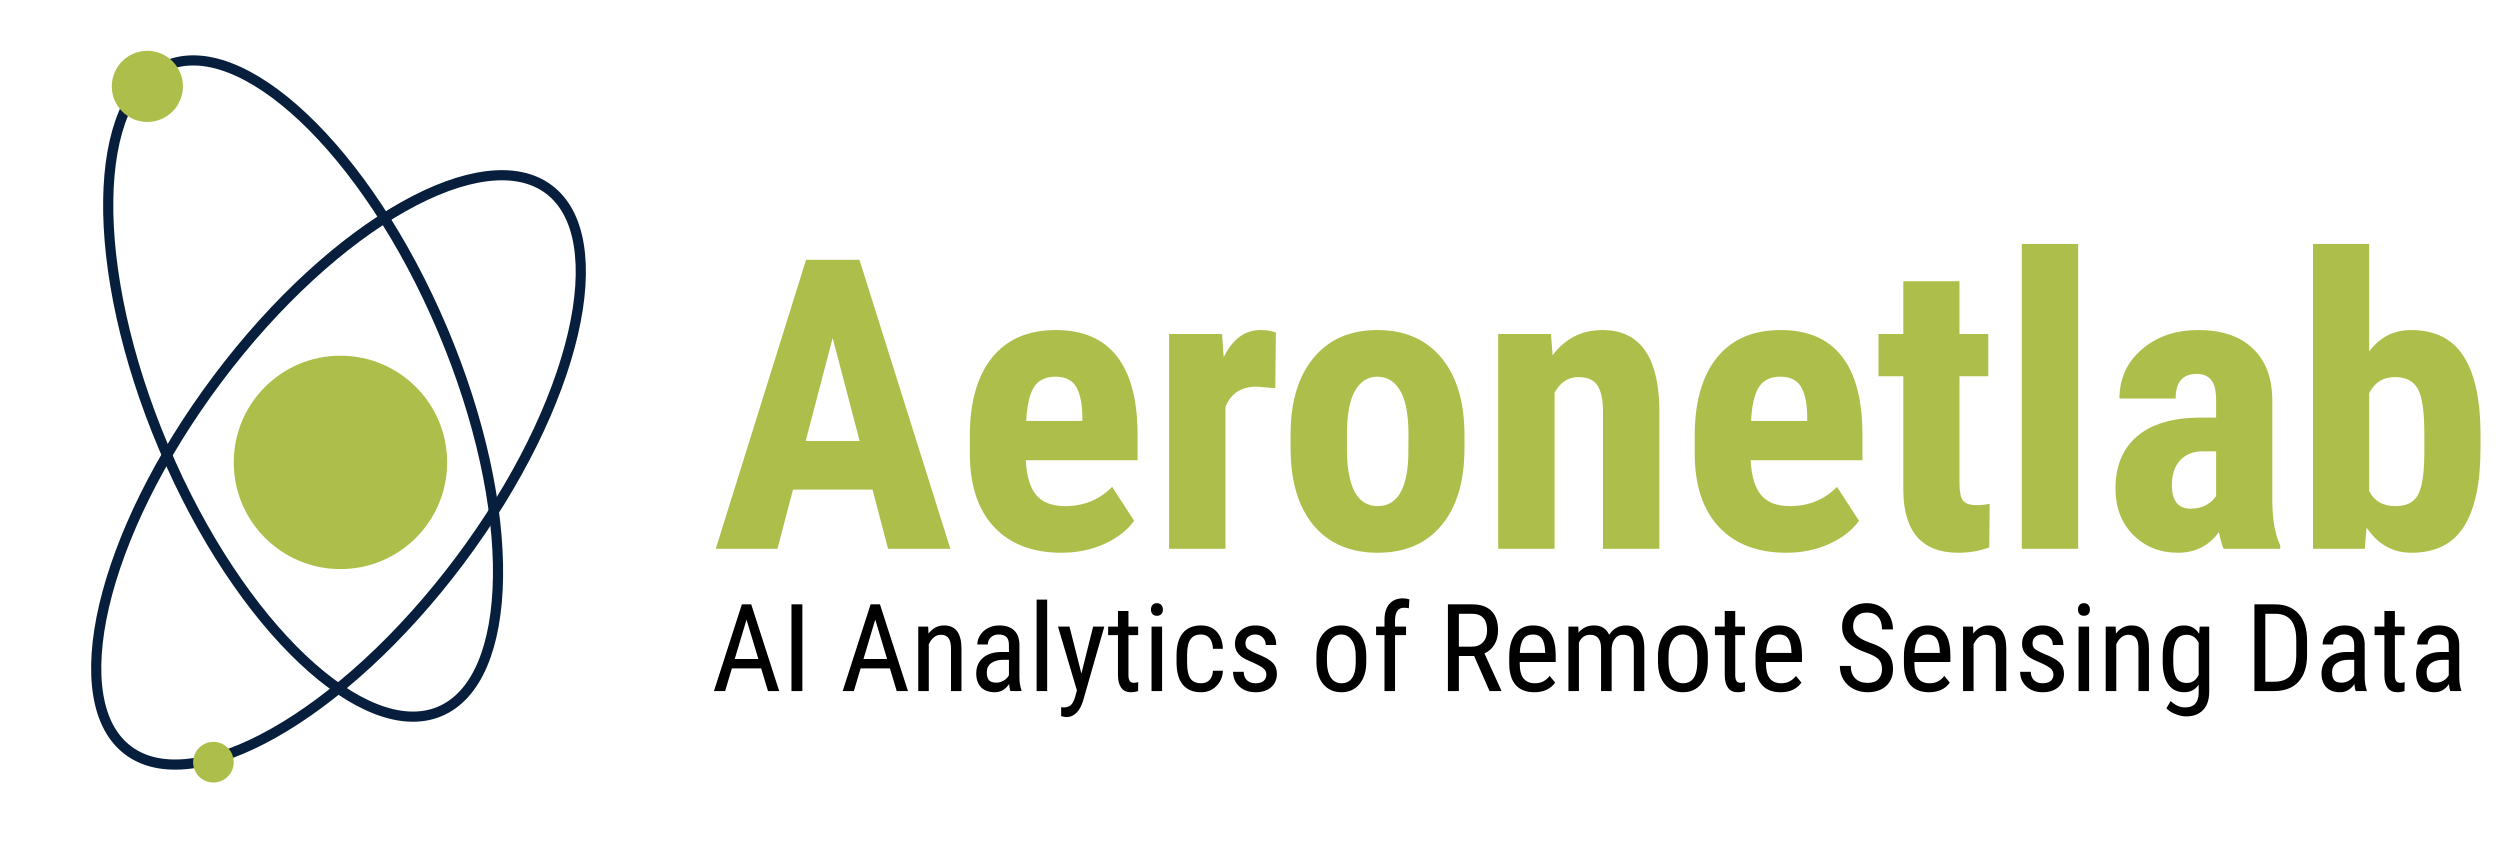
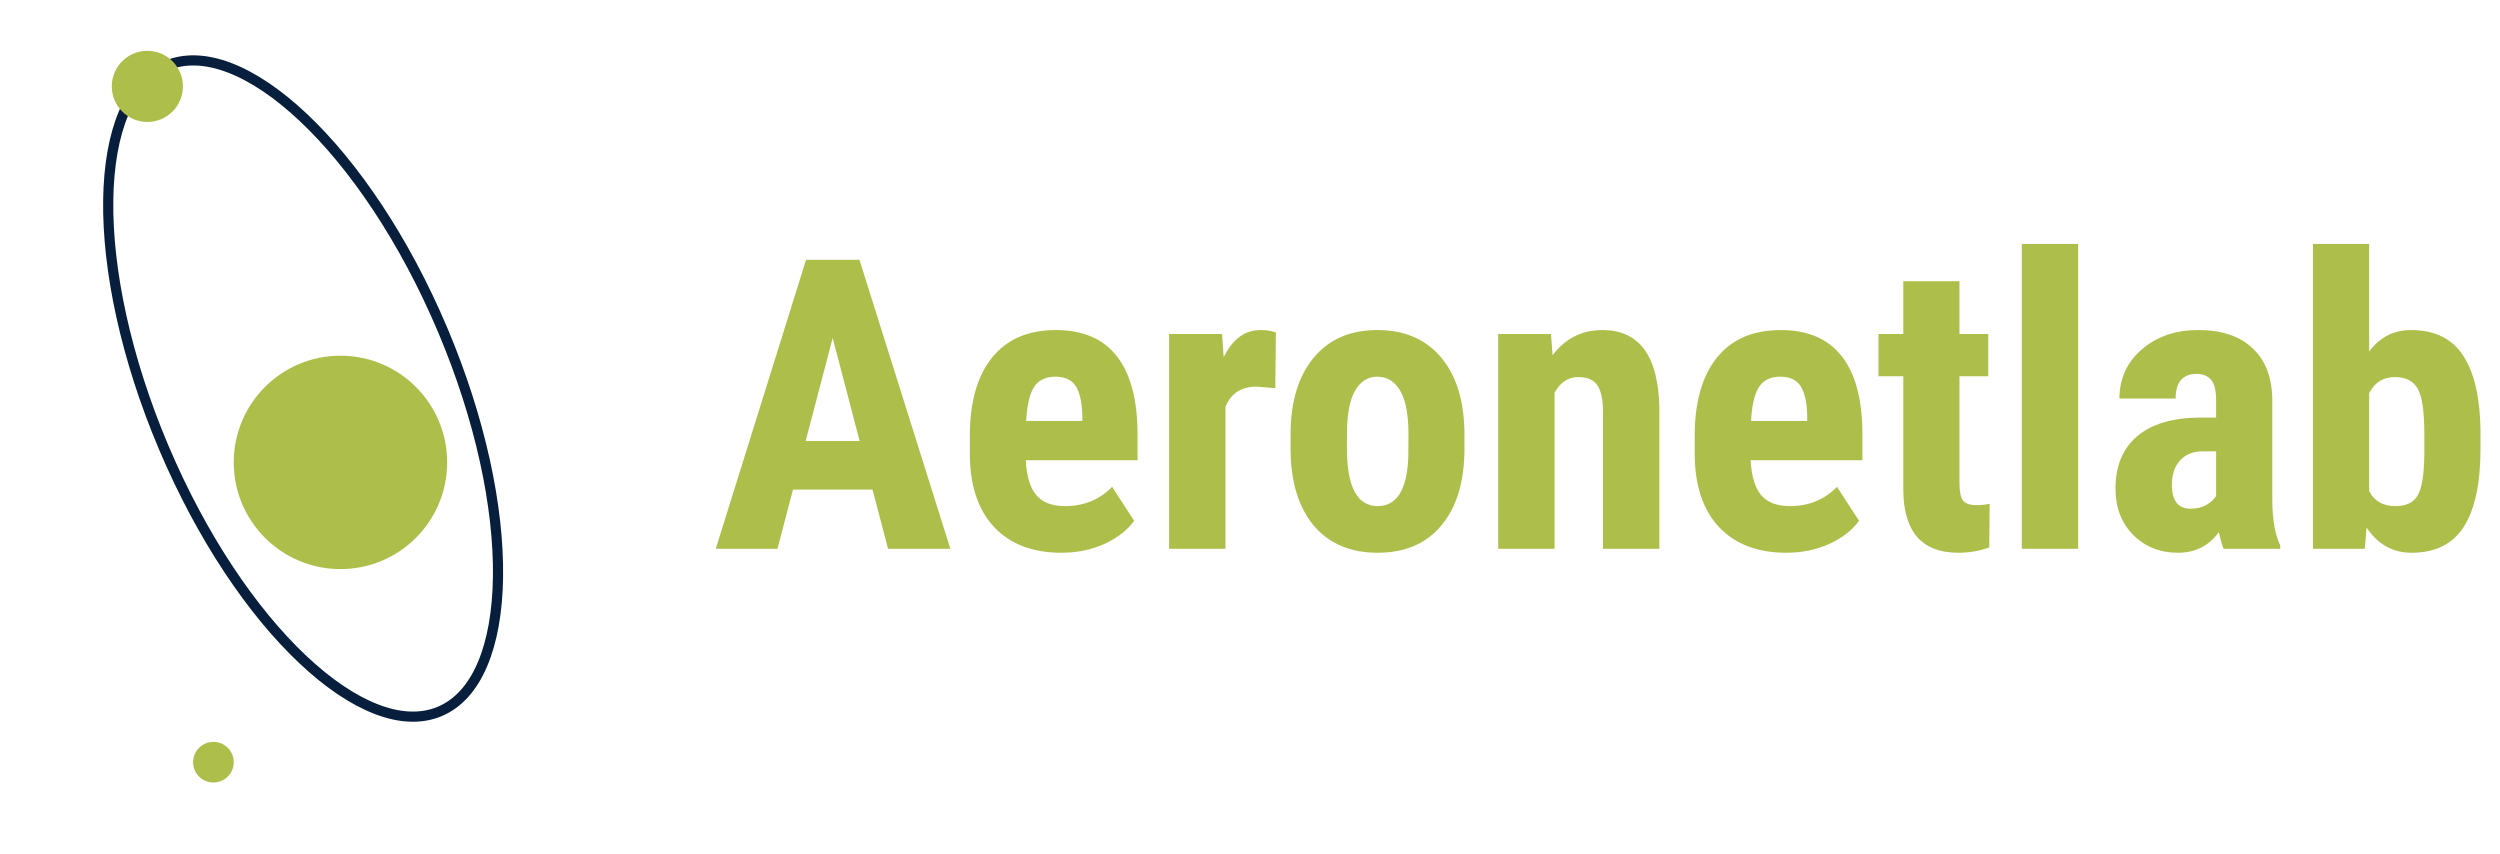
<svg xmlns="http://www.w3.org/2000/svg" width="246" height="84" viewBox="0 0 246 84" fill="none">
-   <path d="M74.898 65.773H72.016L71.353 68H70.252L73 59.469H73.92L76.674 68H75.572L74.898 65.773ZM72.297 64.848H74.623L73.457 60.969L72.297 64.848ZM78.953 68H77.881V59.469H78.953V68ZM87.566 65.773H84.684L84.022 68H82.92L85.668 59.469H86.588L89.342 68H88.24L87.566 65.773ZM84.965 64.848H87.291L86.125 60.969L84.965 64.848ZM91.334 61.66L91.363 62.346C91.766 61.81 92.279 61.543 92.904 61.543C94.025 61.543 94.594 62.291 94.609 63.787V68H93.578V63.834C93.578 63.338 93.494 62.986 93.326 62.779C93.162 62.568 92.914 62.463 92.582 62.463C92.324 62.463 92.092 62.549 91.885 62.721C91.682 62.893 91.518 63.117 91.393 63.395V68H90.356V61.66H91.334ZM99.432 68C99.369 67.863 99.324 67.633 99.297 67.309C98.93 67.848 98.461 68.117 97.891 68.117C97.316 68.117 96.867 67.957 96.543 67.637C96.223 67.312 96.062 66.857 96.062 66.272C96.062 65.627 96.281 65.115 96.719 64.736C97.156 64.357 97.756 64.164 98.518 64.156H99.279V63.482C99.279 63.103 99.195 62.834 99.027 62.674C98.859 62.514 98.603 62.434 98.26 62.434C97.947 62.434 97.693 62.527 97.498 62.715C97.303 62.898 97.205 63.133 97.205 63.418H96.168C96.168 63.094 96.264 62.785 96.455 62.492C96.647 62.195 96.904 61.963 97.228 61.795C97.553 61.627 97.914 61.543 98.312 61.543C98.961 61.543 99.453 61.705 99.789 62.029C100.129 62.35 100.303 62.818 100.311 63.435V66.635C100.314 67.123 100.381 67.547 100.51 67.906V68H99.432ZM98.049 67.174C98.303 67.174 98.545 67.103 98.775 66.963C99.006 66.822 99.174 66.647 99.279 66.436V64.924H98.693C98.201 64.932 97.812 65.043 97.527 65.258C97.242 65.469 97.1 65.766 97.1 66.148C97.1 66.508 97.172 66.769 97.316 66.934C97.461 67.094 97.705 67.174 98.049 67.174ZM103.041 68H102.004V59H103.041V68ZM106.41 66.277L107.564 61.66H108.666L106.592 68.897C106.436 69.439 106.215 69.852 105.93 70.133C105.645 70.418 105.32 70.561 104.957 70.561C104.816 70.561 104.637 70.529 104.418 70.467V69.588L104.646 69.611C104.947 69.611 105.182 69.539 105.35 69.394C105.521 69.254 105.66 69.008 105.766 68.656L105.971 67.947L104.107 61.66H105.238L106.41 66.277ZM111.039 60.125V61.66H111.994V62.498H111.039V66.43C111.039 66.68 111.08 66.869 111.162 66.998C111.244 67.127 111.385 67.191 111.584 67.191C111.721 67.191 111.859 67.168 112 67.121L111.988 68C111.754 68.078 111.514 68.117 111.268 68.117C110.857 68.117 110.545 67.971 110.33 67.678C110.115 67.385 110.008 66.971 110.008 66.436V62.498H109.041V61.66H110.008V60.125H111.039ZM114.35 68H113.312V61.66H114.35V68ZM114.432 59.978C114.432 60.154 114.383 60.301 114.285 60.418C114.188 60.535 114.039 60.594 113.84 60.594C113.645 60.594 113.498 60.535 113.4 60.418C113.303 60.301 113.254 60.154 113.254 59.978C113.254 59.803 113.303 59.654 113.4 59.533C113.498 59.412 113.645 59.352 113.84 59.352C114.035 59.352 114.182 59.414 114.279 59.539C114.381 59.66 114.432 59.807 114.432 59.978ZM118.188 67.232C118.531 67.232 118.807 67.127 119.014 66.916C119.221 66.701 119.334 66.397 119.354 66.002H120.332C120.309 66.611 120.092 67.117 119.682 67.519C119.275 67.918 118.777 68.117 118.188 68.117C117.402 68.117 116.803 67.871 116.389 67.379C115.979 66.883 115.773 66.147 115.773 65.17V64.473C115.773 63.516 115.979 62.789 116.389 62.293C116.799 61.793 117.396 61.543 118.182 61.543C118.83 61.543 119.344 61.748 119.723 62.158C120.105 62.568 120.309 63.129 120.332 63.84H119.354C119.33 63.371 119.217 63.02 119.014 62.785C118.814 62.551 118.537 62.434 118.182 62.434C117.721 62.434 117.379 62.586 117.156 62.891C116.934 63.191 116.818 63.688 116.811 64.379V65.188C116.811 65.934 116.92 66.461 117.139 66.769C117.361 67.078 117.711 67.232 118.188 67.232ZM124.609 66.377C124.609 66.154 124.525 65.963 124.357 65.803C124.189 65.643 123.865 65.455 123.385 65.24C122.826 65.01 122.432 64.812 122.201 64.648C121.975 64.484 121.805 64.299 121.691 64.092C121.578 63.881 121.521 63.631 121.521 63.342C121.521 62.826 121.709 62.398 122.084 62.059C122.463 61.715 122.945 61.543 123.531 61.543C124.148 61.543 124.645 61.723 125.02 62.082C125.395 62.441 125.582 62.902 125.582 63.465H124.551C124.551 63.18 124.455 62.938 124.264 62.738C124.072 62.535 123.828 62.434 123.531 62.434C123.227 62.434 122.986 62.514 122.811 62.674C122.639 62.83 122.553 63.041 122.553 63.307C122.553 63.518 122.615 63.688 122.74 63.816C122.869 63.945 123.176 64.115 123.66 64.326C124.43 64.627 124.953 64.922 125.23 65.211C125.508 65.496 125.646 65.859 125.646 66.301C125.646 66.852 125.457 67.293 125.078 67.625C124.699 67.953 124.191 68.117 123.555 68.117C122.895 68.117 122.359 67.928 121.949 67.549C121.539 67.17 121.334 66.689 121.334 66.107H122.377C122.389 66.459 122.496 66.734 122.699 66.934C122.902 67.133 123.188 67.232 123.555 67.232C123.898 67.232 124.16 67.156 124.34 67.004C124.52 66.848 124.609 66.639 124.609 66.377ZM129.537 64.537C129.537 63.615 129.76 62.887 130.205 62.352C130.654 61.812 131.246 61.543 131.98 61.543C132.715 61.543 133.305 61.805 133.75 62.328C134.199 62.852 134.43 63.565 134.441 64.467V65.135C134.441 66.053 134.219 66.779 133.773 67.314C133.328 67.85 132.734 68.117 131.992 68.117C131.258 68.117 130.668 67.857 130.223 67.338C129.781 66.818 129.553 66.115 129.537 65.228V64.537ZM130.574 65.135C130.574 65.787 130.701 66.301 130.955 66.676C131.213 67.047 131.559 67.232 131.992 67.232C132.906 67.232 133.377 66.572 133.404 65.252V64.537C133.404 63.889 133.275 63.377 133.018 63.002C132.76 62.623 132.414 62.434 131.98 62.434C131.555 62.434 131.213 62.623 130.955 63.002C130.701 63.377 130.574 63.887 130.574 64.531V65.135ZM136.234 68V62.498H135.408V61.66H136.234V60.928C136.246 60.283 136.408 59.781 136.721 59.422C137.037 59.059 137.482 58.877 138.057 58.877C138.264 58.877 138.473 58.91 138.684 58.977L138.631 59.855C138.482 59.82 138.324 59.803 138.156 59.803C137.566 59.803 137.271 60.223 137.271 61.062V61.66H138.355V62.498H137.271V68H136.234ZM145.053 64.549H143.553V68H142.475V59.469H144.865C145.701 59.469 146.334 59.688 146.764 60.125C147.193 60.559 147.408 61.195 147.408 62.035C147.408 62.562 147.291 63.023 147.057 63.418C146.826 63.809 146.498 64.103 146.072 64.303L147.725 67.93V68H146.57L145.053 64.549ZM143.553 63.629H144.854C145.303 63.629 145.66 63.484 145.926 63.195C146.195 62.906 146.33 62.52 146.33 62.035C146.33 60.941 145.834 60.395 144.842 60.395H143.553V63.629ZM150.971 68.117C150.182 68.117 149.576 67.883 149.154 67.414C148.732 66.941 148.518 66.25 148.51 65.34V64.572C148.51 63.627 148.715 62.887 149.125 62.352C149.539 61.812 150.115 61.543 150.854 61.543C151.596 61.543 152.15 61.779 152.518 62.252C152.885 62.725 153.072 63.461 153.08 64.461V65.141H149.541V65.287C149.541 65.967 149.668 66.461 149.922 66.769C150.18 67.078 150.549 67.232 151.029 67.232C151.334 67.232 151.602 67.176 151.832 67.062C152.066 66.945 152.285 66.762 152.488 66.512L153.027 67.168C152.578 67.801 151.893 68.117 150.971 68.117ZM150.854 62.434C150.424 62.434 150.105 62.582 149.898 62.879C149.691 63.172 149.574 63.629 149.547 64.25H152.043V64.109C152.016 63.508 151.906 63.078 151.715 62.82C151.527 62.562 151.24 62.434 150.854 62.434ZM155.307 61.66L155.33 62.246C155.717 61.777 156.227 61.543 156.859 61.543C157.566 61.543 158.061 61.85 158.342 62.463C158.74 61.85 159.295 61.543 160.006 61.543C161.174 61.543 161.771 62.272 161.799 63.728V68H160.768V63.828C160.768 63.367 160.686 63.025 160.521 62.803C160.357 62.576 160.08 62.463 159.689 62.463C159.377 62.463 159.123 62.584 158.928 62.826C158.732 63.068 158.619 63.377 158.588 63.752V68H157.545V63.781C157.533 62.902 157.176 62.463 156.473 62.463C155.949 62.463 155.58 62.725 155.365 63.248V68H154.334V61.66H155.307ZM163.146 64.537C163.146 63.615 163.369 62.887 163.814 62.352C164.264 61.812 164.855 61.543 165.59 61.543C166.324 61.543 166.914 61.805 167.359 62.328C167.809 62.852 168.039 63.565 168.051 64.467V65.135C168.051 66.053 167.828 66.779 167.383 67.314C166.938 67.85 166.344 68.117 165.602 68.117C164.867 68.117 164.277 67.857 163.832 67.338C163.391 66.818 163.162 66.115 163.146 65.228V64.537ZM164.184 65.135C164.184 65.787 164.311 66.301 164.564 66.676C164.822 67.047 165.168 67.232 165.602 67.232C166.516 67.232 166.986 66.572 167.014 65.252V64.537C167.014 63.889 166.885 63.377 166.627 63.002C166.369 62.623 166.023 62.434 165.59 62.434C165.164 62.434 164.822 62.623 164.564 63.002C164.311 63.377 164.184 63.887 164.184 64.531V65.135ZM170.746 60.125V61.66H171.701V62.498H170.746V66.43C170.746 66.68 170.787 66.869 170.869 66.998C170.951 67.127 171.092 67.191 171.291 67.191C171.428 67.191 171.566 67.168 171.707 67.121L171.695 68C171.461 68.078 171.221 68.117 170.975 68.117C170.564 68.117 170.252 67.971 170.037 67.678C169.822 67.385 169.715 66.971 169.715 66.436V62.498H168.748V61.66H169.715V60.125H170.746ZM175.205 68.117C174.416 68.117 173.811 67.883 173.389 67.414C172.967 66.941 172.752 66.25 172.744 65.34V64.572C172.744 63.627 172.949 62.887 173.359 62.352C173.773 61.812 174.35 61.543 175.088 61.543C175.83 61.543 176.385 61.779 176.752 62.252C177.119 62.725 177.307 63.461 177.314 64.461V65.141H173.775V65.287C173.775 65.967 173.902 66.461 174.156 66.769C174.414 67.078 174.783 67.232 175.264 67.232C175.568 67.232 175.836 67.176 176.066 67.062C176.301 66.945 176.52 66.762 176.723 66.512L177.262 67.168C176.812 67.801 176.127 68.117 175.205 68.117ZM175.088 62.434C174.658 62.434 174.34 62.582 174.133 62.879C173.926 63.172 173.809 63.629 173.781 64.25H176.277V64.109C176.25 63.508 176.141 63.078 175.949 62.82C175.762 62.562 175.475 62.434 175.088 62.434ZM185.189 65.844C185.189 65.418 185.074 65.092 184.844 64.865C184.613 64.639 184.197 64.418 183.596 64.203C182.994 63.988 182.533 63.764 182.213 63.529C181.896 63.291 181.658 63.022 181.498 62.721C181.342 62.416 181.264 62.068 181.264 61.678C181.264 61.002 181.488 60.445 181.938 60.008C182.391 59.57 182.982 59.352 183.713 59.352C184.213 59.352 184.658 59.465 185.049 59.691C185.439 59.914 185.74 60.225 185.951 60.623C186.162 61.022 186.268 61.459 186.268 61.935H185.189C185.189 61.408 185.062 61 184.809 60.711C184.555 60.422 184.189 60.277 183.713 60.277C183.279 60.277 182.943 60.398 182.705 60.641C182.467 60.883 182.348 61.223 182.348 61.66C182.348 62.02 182.477 62.32 182.734 62.562C182.992 62.805 183.391 63.022 183.93 63.213C184.77 63.49 185.369 63.832 185.729 64.238C186.092 64.644 186.273 65.176 186.273 65.832C186.273 66.523 186.049 67.078 185.6 67.496C185.15 67.91 184.539 68.117 183.766 68.117C183.27 68.117 182.811 68.01 182.389 67.795C181.971 67.576 181.641 67.272 181.398 66.881C181.16 66.486 181.041 66.035 181.041 65.527H182.119C182.119 66.055 182.266 66.465 182.559 66.758C182.855 67.051 183.258 67.197 183.766 67.197C184.238 67.197 184.594 67.076 184.832 66.834C185.07 66.592 185.189 66.262 185.189 65.844ZM189.807 68.117C189.018 68.117 188.412 67.883 187.99 67.414C187.568 66.941 187.354 66.25 187.346 65.34V64.572C187.346 63.627 187.551 62.887 187.961 62.352C188.375 61.812 188.951 61.543 189.689 61.543C190.432 61.543 190.986 61.779 191.354 62.252C191.721 62.725 191.908 63.461 191.916 64.461V65.141H188.377V65.287C188.377 65.967 188.504 66.461 188.758 66.769C189.016 67.078 189.385 67.232 189.865 67.232C190.17 67.232 190.438 67.176 190.668 67.062C190.902 66.945 191.121 66.762 191.324 66.512L191.863 67.168C191.414 67.801 190.729 68.117 189.807 68.117ZM189.689 62.434C189.26 62.434 188.941 62.582 188.734 62.879C188.527 63.172 188.41 63.629 188.383 64.25H190.879V64.109C190.852 63.508 190.742 63.078 190.551 62.82C190.363 62.562 190.076 62.434 189.689 62.434ZM194.143 61.66L194.172 62.346C194.574 61.81 195.088 61.543 195.713 61.543C196.834 61.543 197.402 62.291 197.418 63.787V68H196.387V63.834C196.387 63.338 196.303 62.986 196.135 62.779C195.971 62.568 195.723 62.463 195.391 62.463C195.133 62.463 194.9 62.549 194.693 62.721C194.49 62.893 194.326 63.117 194.201 63.395V68H193.164V61.66H194.143ZM202.059 66.377C202.059 66.154 201.975 65.963 201.807 65.803C201.639 65.643 201.314 65.455 200.834 65.24C200.275 65.01 199.881 64.812 199.65 64.648C199.424 64.484 199.254 64.299 199.141 64.092C199.027 63.881 198.971 63.631 198.971 63.342C198.971 62.826 199.158 62.398 199.533 62.059C199.912 61.715 200.395 61.543 200.98 61.543C201.598 61.543 202.094 61.723 202.469 62.082C202.844 62.441 203.031 62.902 203.031 63.465H202C202 63.18 201.904 62.938 201.713 62.738C201.521 62.535 201.277 62.434 200.98 62.434C200.676 62.434 200.436 62.514 200.26 62.674C200.088 62.83 200.002 63.041 200.002 63.307C200.002 63.518 200.064 63.688 200.189 63.816C200.318 63.945 200.625 64.115 201.109 64.326C201.879 64.627 202.402 64.922 202.68 65.211C202.957 65.496 203.096 65.859 203.096 66.301C203.096 66.852 202.906 67.293 202.527 67.625C202.148 67.953 201.641 68.117 201.004 68.117C200.344 68.117 199.809 67.928 199.398 67.549C198.988 67.17 198.783 66.689 198.783 66.107H199.826C199.838 66.459 199.945 66.734 200.148 66.934C200.352 67.133 200.637 67.232 201.004 67.232C201.348 67.232 201.609 67.156 201.789 67.004C201.969 66.848 202.059 66.639 202.059 66.377ZM205.568 68H204.531V61.66H205.568V68ZM205.65 59.978C205.65 60.154 205.602 60.301 205.504 60.418C205.406 60.535 205.258 60.594 205.059 60.594C204.863 60.594 204.717 60.535 204.619 60.418C204.521 60.301 204.473 60.154 204.473 59.978C204.473 59.803 204.521 59.654 204.619 59.533C204.717 59.412 204.863 59.352 205.059 59.352C205.254 59.352 205.4 59.414 205.498 59.539C205.6 59.66 205.65 59.807 205.65 59.978ZM208.182 61.66L208.211 62.346C208.613 61.81 209.127 61.543 209.752 61.543C210.873 61.543 211.441 62.291 211.457 63.787V68H210.426V63.834C210.426 63.338 210.342 62.986 210.174 62.779C210.01 62.568 209.762 62.463 209.43 62.463C209.172 62.463 208.939 62.549 208.732 62.721C208.529 62.893 208.365 63.117 208.24 63.395V68H207.203V61.66H208.182ZM212.811 64.543C212.811 63.555 212.99 62.809 213.35 62.305C213.709 61.797 214.234 61.543 214.926 61.543C215.57 61.543 216.061 61.818 216.396 62.369L216.449 61.66H217.387V68.059C217.387 68.844 217.186 69.445 216.783 69.863C216.381 70.285 215.82 70.496 215.102 70.496C214.789 70.496 214.438 70.418 214.047 70.262C213.66 70.109 213.369 69.92 213.174 69.693L213.596 68.978C214.025 69.4 214.5 69.611 215.02 69.611C215.883 69.611 216.326 69.141 216.35 68.199V67.373C216.014 67.869 215.537 68.117 214.92 68.117C214.264 68.117 213.752 67.871 213.385 67.379C213.018 66.883 212.826 66.172 212.811 65.246V64.543ZM213.848 65.135C213.848 65.846 213.951 66.369 214.158 66.705C214.369 67.037 214.713 67.203 215.189 67.203C215.705 67.203 216.092 66.939 216.35 66.412V63.242C216.08 62.723 215.697 62.463 215.201 62.463C214.725 62.463 214.381 62.631 214.17 62.967C213.959 63.299 213.852 63.81 213.848 64.502V65.135ZM221.834 68V59.469H223.867C224.863 59.469 225.637 59.781 226.188 60.406C226.738 61.027 227.014 61.902 227.014 63.031V64.461C227.014 65.59 226.734 66.463 226.176 67.08C225.617 67.693 224.807 68 223.744 68H221.834ZM222.906 60.395V67.08H223.768C224.521 67.08 225.072 66.865 225.42 66.436C225.768 66.002 225.945 65.361 225.953 64.514V63.002C225.953 62.103 225.779 61.445 225.432 61.027C225.088 60.605 224.566 60.395 223.867 60.395H222.906ZM231.807 68C231.744 67.863 231.699 67.633 231.672 67.309C231.305 67.848 230.836 68.117 230.266 68.117C229.691 68.117 229.242 67.957 228.918 67.637C228.598 67.312 228.438 66.857 228.438 66.272C228.438 65.627 228.656 65.115 229.094 64.736C229.531 64.357 230.131 64.164 230.893 64.156H231.654V63.482C231.654 63.103 231.57 62.834 231.402 62.674C231.234 62.514 230.979 62.434 230.635 62.434C230.322 62.434 230.068 62.527 229.873 62.715C229.678 62.898 229.58 63.133 229.58 63.418H228.543C228.543 63.094 228.639 62.785 228.83 62.492C229.021 62.195 229.279 61.963 229.604 61.795C229.928 61.627 230.289 61.543 230.688 61.543C231.336 61.543 231.828 61.705 232.164 62.029C232.504 62.35 232.678 62.818 232.686 63.435V66.635C232.689 67.123 232.756 67.547 232.885 67.906V68H231.807ZM230.424 67.174C230.678 67.174 230.92 67.103 231.15 66.963C231.381 66.822 231.549 66.647 231.654 66.436V64.924H231.068C230.576 64.932 230.188 65.043 229.902 65.258C229.617 65.469 229.475 65.766 229.475 66.148C229.475 66.508 229.547 66.769 229.691 66.934C229.836 67.094 230.08 67.174 230.424 67.174ZM235.656 60.125V61.66H236.611V62.498H235.656V66.43C235.656 66.68 235.697 66.869 235.779 66.998C235.861 67.127 236.002 67.191 236.201 67.191C236.338 67.191 236.477 67.168 236.617 67.121L236.605 68C236.371 68.078 236.131 68.117 235.885 68.117C235.475 68.117 235.162 67.971 234.947 67.678C234.732 67.385 234.625 66.971 234.625 66.436V62.498H233.658V61.66H234.625V60.125H235.656ZM241.111 68C241.049 67.863 241.004 67.633 240.977 67.309C240.609 67.848 240.141 68.117 239.57 68.117C238.996 68.117 238.547 67.957 238.223 67.637C237.902 67.312 237.742 66.857 237.742 66.272C237.742 65.627 237.961 65.115 238.398 64.736C238.836 64.357 239.436 64.164 240.197 64.156H240.959V63.482C240.959 63.103 240.875 62.834 240.707 62.674C240.539 62.514 240.283 62.434 239.939 62.434C239.627 62.434 239.373 62.527 239.178 62.715C238.982 62.898 238.885 63.133 238.885 63.418H237.848C237.848 63.094 237.943 62.785 238.135 62.492C238.326 62.195 238.584 61.963 238.908 61.795C239.232 61.627 239.594 61.543 239.992 61.543C240.641 61.543 241.133 61.705 241.469 62.029C241.809 62.35 241.982 62.818 241.99 63.435V66.635C241.994 67.123 242.061 67.547 242.189 67.906V68H241.111ZM239.729 67.174C239.982 67.174 240.225 67.103 240.455 66.963C240.686 66.822 240.854 66.647 240.959 66.436V64.924H240.373C239.881 64.932 239.492 65.043 239.207 65.258C238.922 65.469 238.779 65.766 238.779 66.148C238.779 66.508 238.852 66.769 238.996 66.934C239.141 67.094 239.385 67.174 239.729 67.174Z" fill="black" />
  <path d="M85.859 48.18H78.027L76.504 54H70.43L79.316 25.562H84.57L93.516 54H87.383L85.859 48.18ZM79.277 43.395H84.59L81.934 33.258L79.277 43.395ZM104.453 54.391C101.615 54.391 99.401 53.544 97.812 51.852C96.224 50.159 95.43 47.737 95.43 44.586V42.906C95.43 39.573 96.159 37.001 97.617 35.191C99.076 33.382 101.165 32.477 103.887 32.477C106.543 32.477 108.542 33.329 109.883 35.035C111.224 36.728 111.908 39.241 111.934 42.574V45.289H100.938C101.016 46.852 101.361 47.997 101.973 48.727C102.585 49.443 103.529 49.801 104.805 49.801C106.654 49.801 108.197 49.169 109.434 47.906L111.602 51.246C110.924 52.184 109.941 52.945 108.652 53.531C107.363 54.104 105.964 54.391 104.453 54.391ZM100.977 41.422H106.504V40.914C106.478 39.651 106.27 38.694 105.879 38.043C105.488 37.392 104.811 37.066 103.848 37.066C102.884 37.066 102.181 37.411 101.738 38.102C101.309 38.792 101.055 39.898 100.977 41.422ZM125.488 38.199L123.652 38.043C122.142 38.043 121.12 38.707 120.586 40.035V54H115.039V32.867H120.254L120.41 35.152C121.283 33.368 122.487 32.477 124.023 32.477C124.648 32.477 125.156 32.561 125.547 32.73L125.488 38.199ZM126.992 42.75C126.992 39.547 127.747 37.034 129.258 35.211C130.768 33.388 132.858 32.477 135.527 32.477C138.223 32.477 140.326 33.388 141.836 35.211C143.346 37.034 144.102 39.56 144.102 42.789V44.137C144.102 47.353 143.353 49.866 141.855 51.676C140.358 53.486 138.262 54.391 135.566 54.391C132.858 54.391 130.749 53.486 129.238 51.676C127.741 49.853 126.992 47.327 126.992 44.098V42.75ZM132.539 44.137C132.539 47.913 133.548 49.801 135.566 49.801C137.428 49.801 138.431 48.225 138.574 45.074L138.594 42.75C138.594 40.823 138.327 39.397 137.793 38.473C137.259 37.535 136.504 37.066 135.527 37.066C134.59 37.066 133.854 37.535 133.32 38.473C132.799 39.397 132.539 40.823 132.539 42.75V44.137ZM152.617 32.867L152.773 34.957C154.023 33.303 155.658 32.477 157.676 32.477C161.309 32.477 163.177 35.022 163.281 40.113V54H157.734V40.523C157.734 39.325 157.552 38.46 157.188 37.926C156.836 37.379 156.211 37.105 155.312 37.105C154.31 37.105 153.529 37.62 152.969 38.648V54H147.422V32.867H152.617ZM175.781 54.391C172.943 54.391 170.729 53.544 169.141 51.852C167.552 50.159 166.758 47.737 166.758 44.586V42.906C166.758 39.573 167.487 37.001 168.945 35.191C170.404 33.382 172.493 32.477 175.215 32.477C177.871 32.477 179.87 33.329 181.211 35.035C182.552 36.728 183.236 39.241 183.262 42.574V45.289H172.266C172.344 46.852 172.689 47.997 173.301 48.727C173.913 49.443 174.857 49.801 176.133 49.801C177.982 49.801 179.525 49.169 180.762 47.906L182.93 51.246C182.253 52.184 181.27 52.945 179.98 53.531C178.691 54.104 177.292 54.391 175.781 54.391ZM172.305 41.422H177.832V40.914C177.806 39.651 177.598 38.694 177.207 38.043C176.816 37.392 176.139 37.066 175.176 37.066C174.212 37.066 173.509 37.411 173.066 38.102C172.637 38.792 172.383 39.898 172.305 41.422ZM192.812 27.672V32.867H195.645V37.027H192.812V47.516C192.812 48.349 192.923 48.922 193.145 49.234C193.379 49.547 193.822 49.703 194.473 49.703C195.007 49.703 195.443 49.658 195.781 49.566L195.742 53.863C194.805 54.215 193.789 54.391 192.695 54.391C189.128 54.391 187.324 52.346 187.285 48.258V37.027H184.844V32.867H187.285V27.672H192.812ZM204.492 54H198.945V24H204.492V54ZM218.809 54C218.652 53.675 218.496 53.128 218.34 52.359C217.35 53.714 216.009 54.391 214.316 54.391C212.546 54.391 211.074 53.805 209.902 52.633C208.743 51.461 208.164 49.944 208.164 48.082C208.164 45.868 208.867 44.156 210.273 42.945C211.693 41.734 213.73 41.116 216.387 41.09H218.066V39.391C218.066 38.44 217.904 37.77 217.578 37.379C217.253 36.988 216.777 36.793 216.152 36.793C214.772 36.793 214.082 37.6 214.082 39.215H208.555C208.555 37.262 209.284 35.654 210.742 34.391C212.214 33.115 214.069 32.477 216.309 32.477C218.626 32.477 220.417 33.082 221.68 34.293C222.956 35.491 223.594 37.21 223.594 39.449V49.391C223.62 51.214 223.88 52.639 224.375 53.668V54H218.809ZM215.547 50.055C216.159 50.055 216.68 49.931 217.109 49.684C217.539 49.436 217.858 49.143 218.066 48.805V44.41H216.738C215.801 44.41 215.059 44.71 214.512 45.309C213.978 45.908 213.711 46.708 213.711 47.711C213.711 49.273 214.323 50.055 215.547 50.055ZM244.082 44.117C244.082 47.542 243.535 50.113 242.441 51.832C241.348 53.538 239.629 54.391 237.285 54.391C235.449 54.391 233.978 53.564 232.871 51.91L232.695 54H227.598V24H233.125V34.586C234.167 33.18 235.54 32.477 237.246 32.477C239.59 32.477 241.309 33.329 242.402 35.035C243.496 36.728 244.056 39.215 244.082 42.496V44.117ZM238.555 42.73C238.555 40.504 238.34 39.013 237.91 38.258C237.48 37.49 236.732 37.105 235.664 37.105C234.505 37.105 233.659 37.633 233.125 38.688V48.316C233.62 49.306 234.479 49.801 235.703 49.801C236.758 49.801 237.487 49.456 237.891 48.766C238.307 48.075 238.529 46.734 238.555 44.742V42.73Z" fill="#AEBE4A" />
  <circle cx="33.5" cy="45.5" r="10.5" fill="#AEBE4A" />
-   <path d="M45.227 55.172C39.462 62.863 32.885 68.779 26.93 72.135C23.953 73.813 21.152 74.839 18.701 75.141C16.253 75.443 14.187 75.021 12.617 73.845C11.048 72.669 10.063 70.803 9.666 68.37C9.269 65.932 9.468 62.956 10.243 59.627C11.794 52.97 15.627 44.998 21.392 37.306C27.157 29.614 33.734 23.698 39.689 20.343C42.667 18.664 45.468 17.638 47.919 17.336C50.366 17.034 52.433 17.457 54.002 18.633C55.571 19.809 56.556 21.674 56.953 24.108C57.351 26.545 57.152 29.521 56.376 32.851C54.825 39.507 50.992 47.48 45.227 55.172Z" stroke="#071E3D" />
  <path d="M16.113 44.042C12.364 35.191 10.557 26.531 10.65 19.697C10.697 16.279 11.218 13.342 12.19 11.072C13.159 8.804 14.564 7.23 16.369 6.465C18.175 5.7 20.282 5.787 22.586 6.667C24.893 7.549 27.365 9.218 29.853 11.562C34.827 16.249 39.791 23.571 43.541 32.422C47.291 41.273 49.097 49.933 49.004 56.767C48.958 60.185 48.436 63.122 47.465 65.393C46.495 67.66 45.091 69.234 43.285 69.999C41.48 70.764 39.372 70.678 37.069 69.797C34.762 68.915 32.289 67.247 29.802 64.903C24.827 60.215 19.863 52.893 16.113 44.042Z" stroke="#071E3D" />
  <path d="M23 75C23 76.105 22.105 77 21 77C19.895 77 19 76.105 19 75C19 73.895 19.895 73 21 73C22.105 73 23 73.895 23 75Z" fill="#AEBE4A" />
  <path d="M18 8.5C18 10.433 16.433 12 14.5 12C12.567 12 11 10.433 11 8.5C11 6.567 12.567 5 14.5 5C16.433 5 18 6.567 18 8.5Z" fill="#AEBE4A" />
</svg>